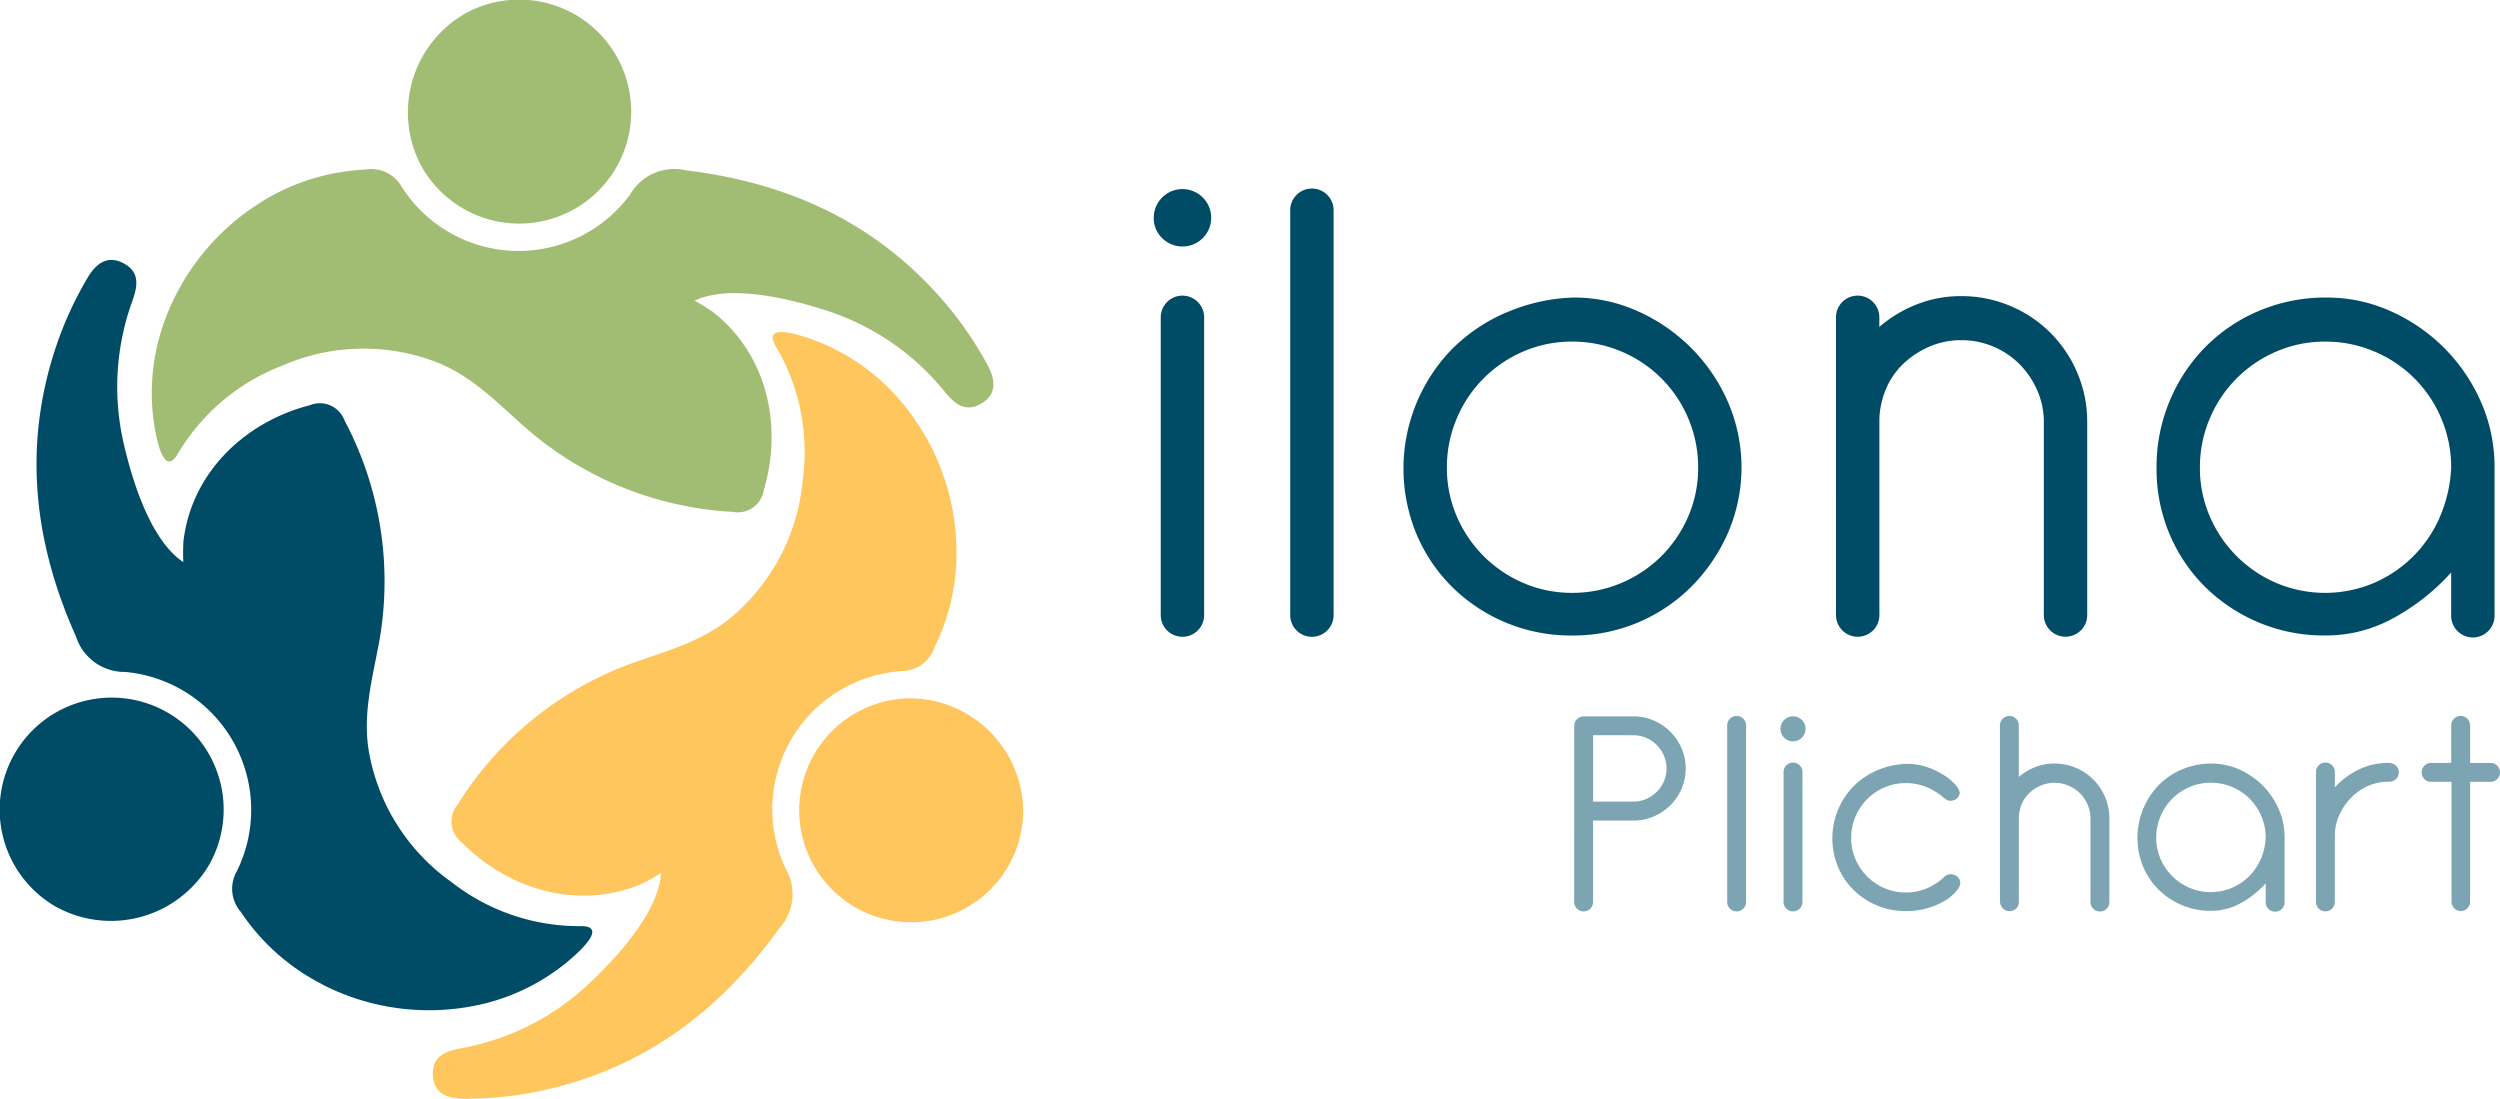
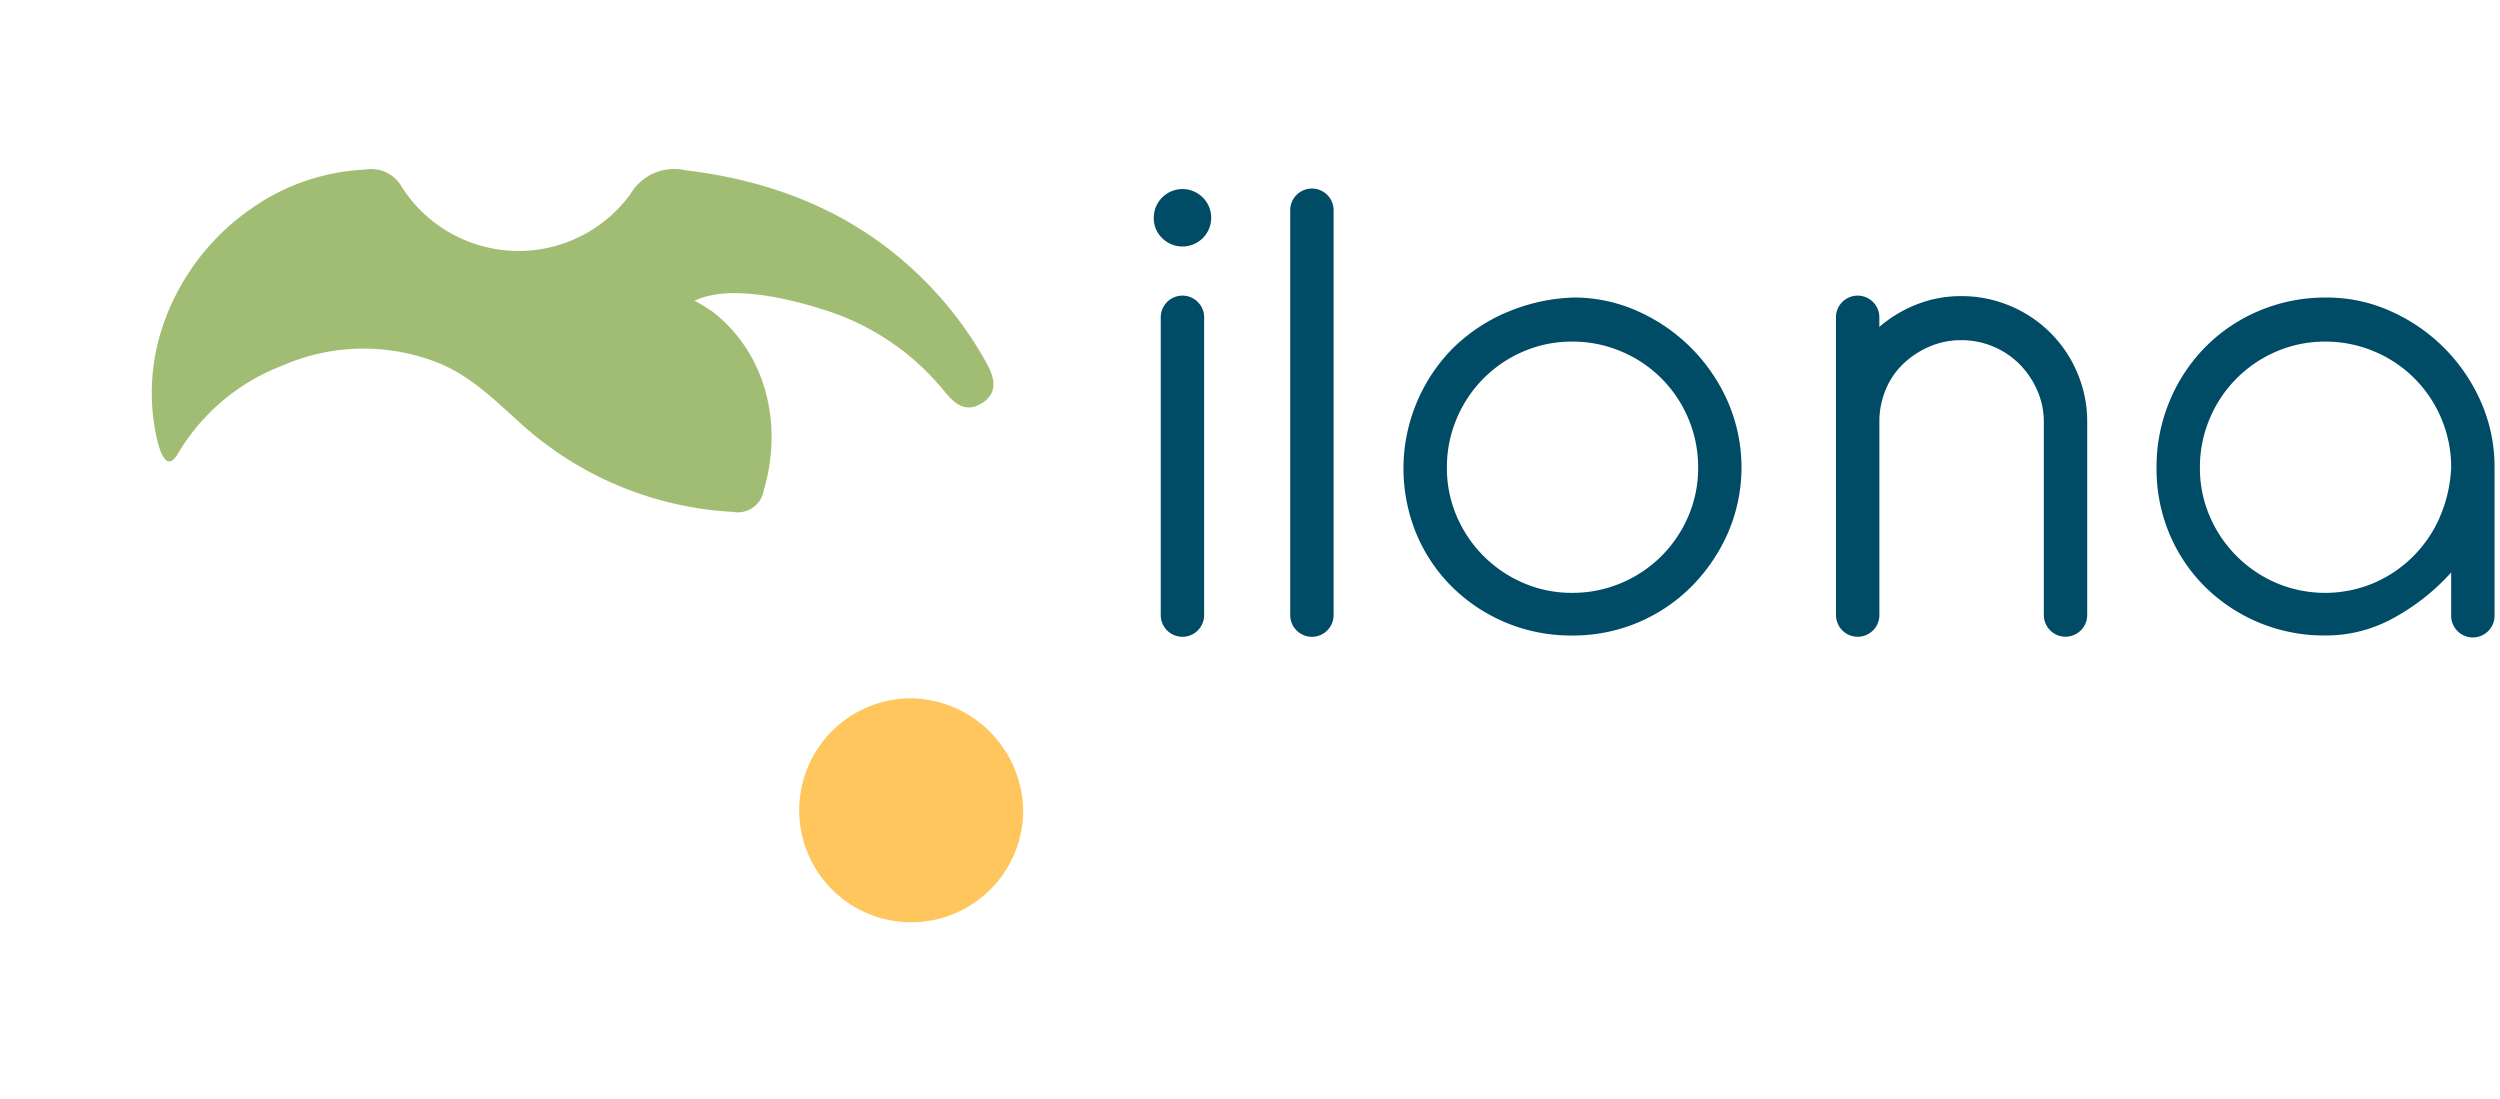
<svg xmlns="http://www.w3.org/2000/svg" width="215.566" height="94.734" viewBox="0 0 215.566 94.734">
  <g id="Group_253" data-name="Group 253" transform="translate(-215.269 -189.18)">
    <path id="Path_117" data-name="Path 117" d="M507.15,247.171a10.991,10.991,0,0,1-2.353,3.41,10.858,10.858,0,0,1-3.409,2.263,10.789,10.789,0,0,1-8.3-.03,10.913,10.913,0,0,1-5.763-5.763,10.473,10.473,0,0,1-.845-4.194,10.7,10.7,0,0,1,.845-4.224,10.833,10.833,0,0,1,5.763-5.793,10.492,10.492,0,0,1,4.194-.845,10.71,10.71,0,0,1,4.224.845,10.752,10.752,0,0,1,5.793,5.793,10.715,10.715,0,0,1,.845,4.224,12.029,12.029,0,0,1-1,4.314m1,8.418a1.871,1.871,0,1,0,3.741,0V242.857a13.84,13.84,0,0,0-1.177-5.673,15.214,15.214,0,0,0-7.784-7.814,13.344,13.344,0,0,0-5.522-1.177,14.678,14.678,0,0,0-5.823,1.146,14.351,14.351,0,0,0-4.646,3.138,14.55,14.55,0,0,0-3.078,4.677,14.7,14.7,0,0,0-1.116,5.7,14.45,14.45,0,0,0,1.146,5.793,14.078,14.078,0,0,0,3.138,4.586,14.574,14.574,0,0,0,10.258,4.1,12.036,12.036,0,0,0,6.064-1.6,18.876,18.876,0,0,0,4.8-3.832Zm-53.043-.06a1.871,1.871,0,1,0,3.741,0v-16.9a7.241,7.241,0,0,1,.6-2.625,6.467,6.467,0,0,1,1.509-2.142,7.619,7.619,0,0,1,2.233-1.449,6.828,6.828,0,0,1,2.716-.543,7.07,7.07,0,0,1,5.009,2.052,7.431,7.431,0,0,1,1.539,2.263,6.723,6.723,0,0,1,.573,2.745v16.595a1.871,1.871,0,1,0,3.741,0V238.934a10.711,10.711,0,0,0-.845-4.224,10.752,10.752,0,0,0-5.793-5.793,10.715,10.715,0,0,0-4.224-.845,10.294,10.294,0,0,0-3.862.724,11.127,11.127,0,0,0-3.2,1.931v-.784a1.871,1.871,0,1,0-3.741,0Zm-18.525-22.69a10.754,10.754,0,0,1,5.793,5.793,10.715,10.715,0,0,1,.845,4.224,10.491,10.491,0,0,1-.845,4.194,10.943,10.943,0,0,1-2.323,3.439,10.824,10.824,0,0,1-3.47,2.323,10.7,10.7,0,0,1-4.224.845,10.468,10.468,0,0,1-4.194-.845,10.911,10.911,0,0,1-5.763-5.763,10.473,10.473,0,0,1-.845-4.194,10.7,10.7,0,0,1,.845-4.224,10.831,10.831,0,0,1,5.763-5.793,10.487,10.487,0,0,1,4.194-.845,10.715,10.715,0,0,1,4.224.845m-9.926-3.349A15.031,15.031,0,0,0,422,232.629a14.778,14.778,0,0,0-3.047,16.021,14.076,14.076,0,0,0,3.138,4.586,14.574,14.574,0,0,0,10.258,4.1,14.392,14.392,0,0,0,10.349-4.285,15.186,15.186,0,0,0,3.108-4.616,14.212,14.212,0,0,0-.03-11.254A15.218,15.218,0,0,0,438,229.37a13.343,13.343,0,0,0-5.521-1.177,15.9,15.9,0,0,0-5.823,1.3m-18.616,26.039a1.871,1.871,0,1,0,3.741,0V220.71a1.871,1.871,0,1,0-3.741,0Zm-11.043-32.465a2.476,2.476,0,1,0-.724-1.75,2.381,2.381,0,0,0,.724,1.75m-.121,32.465a1.871,1.871,0,1,0,3.741,0V229.943a1.871,1.871,0,1,0-3.741,0Z" transform="translate(-81.52 -13.358)" fill="#004b65" />
-     <path id="Path_118" data-name="Path 118" d="M537.865,305.578h-1.734a.816.816,0,0,0-.576,1.393.8.8,0,0,0,.584.236h1.752v10.327a.791.791,0,0,0,.232.578.8.8,0,0,0,1.138,0,.793.793,0,0,0,.232-.578V307.207h1.752a.8.8,0,0,0,.584-.236.82.82,0,0,0,0-1.156.8.8,0,0,0-.584-.236h-1.752v-3.205a.815.815,0,1,0-1.629,0ZM526.2,317.534a.815.815,0,1,0,1.629,0v-5.807a4.281,4.281,0,0,1,.407-1.708,5.183,5.183,0,0,1,1-1.445,4.673,4.673,0,0,1,1.432-1,4.23,4.23,0,0,1,1.76-.368.934.934,0,0,0,.67-.236.794.794,0,0,0,0-1.156.936.936,0,0,0-.67-.236,5.677,5.677,0,0,0-2.575.591,6.881,6.881,0,0,0-2.023,1.511v-1.288a.815.815,0,1,0-1.629,0Zm-4.77-3.639a4.736,4.736,0,0,1-2.51,2.47,4.7,4.7,0,0,1-3.613-.013,4.755,4.755,0,0,1-2.51-2.509,4.556,4.556,0,0,1-.368-1.826,4.649,4.649,0,0,1,.368-1.839,4.706,4.706,0,0,1,1.012-1.511,4.758,4.758,0,0,1,1.5-1.012,4.565,4.565,0,0,1,1.826-.368,4.664,4.664,0,0,1,1.84.368,4.686,4.686,0,0,1,2.523,2.523,4.66,4.66,0,0,1,.368,1.839,5.232,5.232,0,0,1-.434,1.879m.434,3.665a.815.815,0,1,0,1.629,0v-5.544a6.033,6.033,0,0,0-.512-2.47,6.625,6.625,0,0,0-3.389-3.4,5.82,5.82,0,0,0-2.4-.512,6.389,6.389,0,0,0-2.535.5,6.251,6.251,0,0,0-2.024,1.366,6.546,6.546,0,0,0-1.327,7.042,6.121,6.121,0,0,0,1.366,2,6.343,6.343,0,0,0,4.467,1.787,5.241,5.241,0,0,0,2.641-.7,8.216,8.216,0,0,0,2.089-1.669Zm-22.913-.026a.915.915,0,0,0,.25.578.743.743,0,0,0,.565.236.767.767,0,0,0,.815-.814v-7.3a3.146,3.146,0,0,1,.263-1.143,2.819,2.819,0,0,1,.657-.933,3.326,3.326,0,0,1,.972-.63,2.97,2.97,0,0,1,1.183-.236,3.079,3.079,0,0,1,2.181.893,3.234,3.234,0,0,1,.67.985,2.933,2.933,0,0,1,.249,1.2v7.174a.815.815,0,1,0,1.629,0v-7.174a4.664,4.664,0,0,0-.368-1.839A4.685,4.685,0,0,0,505.493,306a4.665,4.665,0,0,0-1.839-.368,4.491,4.491,0,0,0-1.682.315,4.86,4.86,0,0,0-1.393.841v-4.414a.815.815,0,1,0-1.629,0Zm-10.6-11.312a6.541,6.541,0,0,0-2.023,1.367A6.433,6.433,0,0,0,485,314.565a6.127,6.127,0,0,0,1.366,2,6.343,6.343,0,0,0,4.467,1.787,6.436,6.436,0,0,0,2.011-.289,6.342,6.342,0,0,0,1.484-.683,3.478,3.478,0,0,0,.906-.8,1.24,1.24,0,0,0,.3-.618.727.727,0,0,0-.249-.564.827.827,0,0,0-.565-.224.786.786,0,0,0-.578.237,4.893,4.893,0,0,1-1.5.985,4.611,4.611,0,0,1-1.813.355,4.557,4.557,0,0,1-1.826-.368,4.746,4.746,0,0,1-2.51-2.509,4.559,4.559,0,0,1-.368-1.826,4.656,4.656,0,0,1,.368-1.84,4.711,4.711,0,0,1,2.51-2.522,4.566,4.566,0,0,1,1.826-.368,4.62,4.62,0,0,1,1.813.354,5.462,5.462,0,0,1,1.5.933.786.786,0,0,0,.578.236.772.772,0,0,0,.525-.21.646.646,0,0,0,.236-.5,1.2,1.2,0,0,0-.328-.618,4.251,4.251,0,0,0-.933-.815,6.977,6.977,0,0,0-1.446-.723,5.364,5.364,0,0,0-1.892-.315,6.929,6.929,0,0,0-2.536.564m-8-2.824a1.079,1.079,0,1,0-.315-.762,1.038,1.038,0,0,0,.315.762m-.052,14.137a.815.815,0,1,0,1.629,0V306.393a.815.815,0,1,0-1.629,0Zm-4.861,0a.815.815,0,1,0,1.629,0V302.373a.815.815,0,1,0-1.629,0Zm-8.093-14.346a2.8,2.8,0,0,1,1.1.223,2.87,2.87,0,0,1,1.537,1.537,2.8,2.8,0,0,1,.223,1.1,2.774,2.774,0,0,1-.223,1.117,2.935,2.935,0,0,1-.618.906,2.874,2.874,0,0,1-.92.617,2.784,2.784,0,0,1-1.1.224h-3.469v-5.728Zm-5.1,14.346a.815.815,0,1,0,1.629,0v-6.989h3.469a4.363,4.363,0,0,0,1.76-.354,4.739,4.739,0,0,0,1.432-.959,4.47,4.47,0,0,0,1.327-3.18,4.292,4.292,0,0,0-.355-1.735,4.6,4.6,0,0,0-2.4-2.4,4.364,4.364,0,0,0-1.76-.355h-4.283a.765.765,0,0,0-.578.25.831.831,0,0,0-.236.591Z" transform="translate(-111.235 -50.614)" fill="#7ca4b2" />
-     <path id="Path_119" data-name="Path 119" d="M328.3,259.133a18.527,18.527,0,0,1-1.852,9.31,3.029,3.029,0,0,1-2.846,2.071,11.942,11.942,0,0,0-10.042,16.949,4.393,4.393,0,0,1-.494,5.213c-5.206,7.248-11.883,12.22-20.713,14.059a30.975,30.975,0,0,1-6.457.645c-1.395-.006-2.659-.387-2.718-2.075-.054-1.551,1.034-2.01,2.388-2.262a21.7,21.7,0,0,0,10.93-5.44c2.4-2.245,6.159-6.249,6.363-9.69a17.084,17.084,0,0,1-1.6.913c-5.52,2.366-11.573.526-15.589-3.545a2.269,2.269,0,0,1-.357-3.253,29.576,29.576,0,0,1,15.672-12.413c2.878-1,5.8-1.863,8.168-3.949a17.482,17.482,0,0,0,5.917-11.617,17.849,17.849,0,0,0-2.3-11.51c-1.38-2.273,2.567-.833,3.387-.523a18.019,18.019,0,0,1,6.279,4.042,20.17,20.17,0,0,1,5.864,13.074" transform="translate(-30.587 -23.466)" fill="#ffc65d" />
    <path id="Path_120" data-name="Path 120" d="M359.967,308.475a9.657,9.657,0,1,1-9.713-9.743,9.825,9.825,0,0,1,9.713,9.743" transform="translate(-56.472 -49.341)" fill="#ffc65d" />
    <path id="Path_121" data-name="Path 121" d="M248.4,218.642a18.523,18.523,0,0,1,9.052-2.861,3.029,3.029,0,0,1,3.186,1.5,11.942,11.942,0,0,0,19.69.638,4.393,4.393,0,0,1,4.806-2.078c8.86,1.071,16.432,4.528,22.3,11.381a31.029,31.029,0,0,1,3.675,5.348c.666,1.226.941,2.517-.509,3.382-1.333.795-2.261.062-3.132-1a21.7,21.7,0,0,0-10.032-6.959c-3.125-1.026-8.443-2.388-11.556-.909a17.064,17.064,0,0,1,1.568.959c4.733,3.7,6.035,9.889,4.4,15.369a2.268,2.268,0,0,1-2.678,1.879,29.579,29.579,0,0,1-18.427-7.756c-2.262-2.041-4.427-4.187-7.394-5.256a17.485,17.485,0,0,0-13.031.41,17.854,17.854,0,0,0-8.977,7.563c-1.328,2.3-1.966-1.849-2.09-2.717a18.026,18.026,0,0,1,.519-7.449,20.166,20.166,0,0,1,8.633-11.436" transform="translate(-10.72 -11.975)" fill="#a1bd73" />
-     <path id="Path_122" data-name="Path 122" d="M284.258,190.3a9.657,9.657,0,1,1-3.861,13.2,9.825,9.825,0,0,1,3.861-13.2" transform="translate(-28.797 0)" fill="#a1bd73" />
-     <path id="Path_123" data-name="Path 123" d="M245.741,292.458a18.518,18.518,0,0,1-7.116-6.283,3.029,3.029,0,0,1-.359-3.5,11.942,11.942,0,0,0-9.6-17.2,4.393,4.393,0,0,1-4.258-3.048c-3.647-8.145-4.586-16.417-1.735-24.974a31,31,0,0,1,2.69-5.9c.707-1.2,1.672-2.1,3.161-1.306,1.368.733,1.217,1.9.754,3.2a21.7,21.7,0,0,0-.794,12.183c.73,3.207,2.3,8.466,5.175,10.373a17.019,17.019,0,0,1,.014-1.838c.731-5.962,5.365-10.267,10.9-11.691a2.269,2.269,0,0,1,2.991,1.327,29.577,29.577,0,0,1,2.846,19.789c-.584,2.99-1.307,5.951-.695,9.046a17.488,17.488,0,0,0,7.065,10.956,17.854,17.854,0,0,0,11.108,3.8c2.659-.049-.572,2.638-1.251,3.191a18.025,18.025,0,0,1-6.651,3.394,20.168,20.168,0,0,1-14.25-1.506" transform="translate(-2.583 -18.355)" fill="#004b65" />
-     <path id="Path_124" data-name="Path 124" d="M219.969,316.614a9.657,9.657,0,1,1,13.306-3.5,9.824,9.824,0,0,1-13.306,3.5" transform="translate(0 -49.32)" fill="#004b65" />
  </g>
</svg>